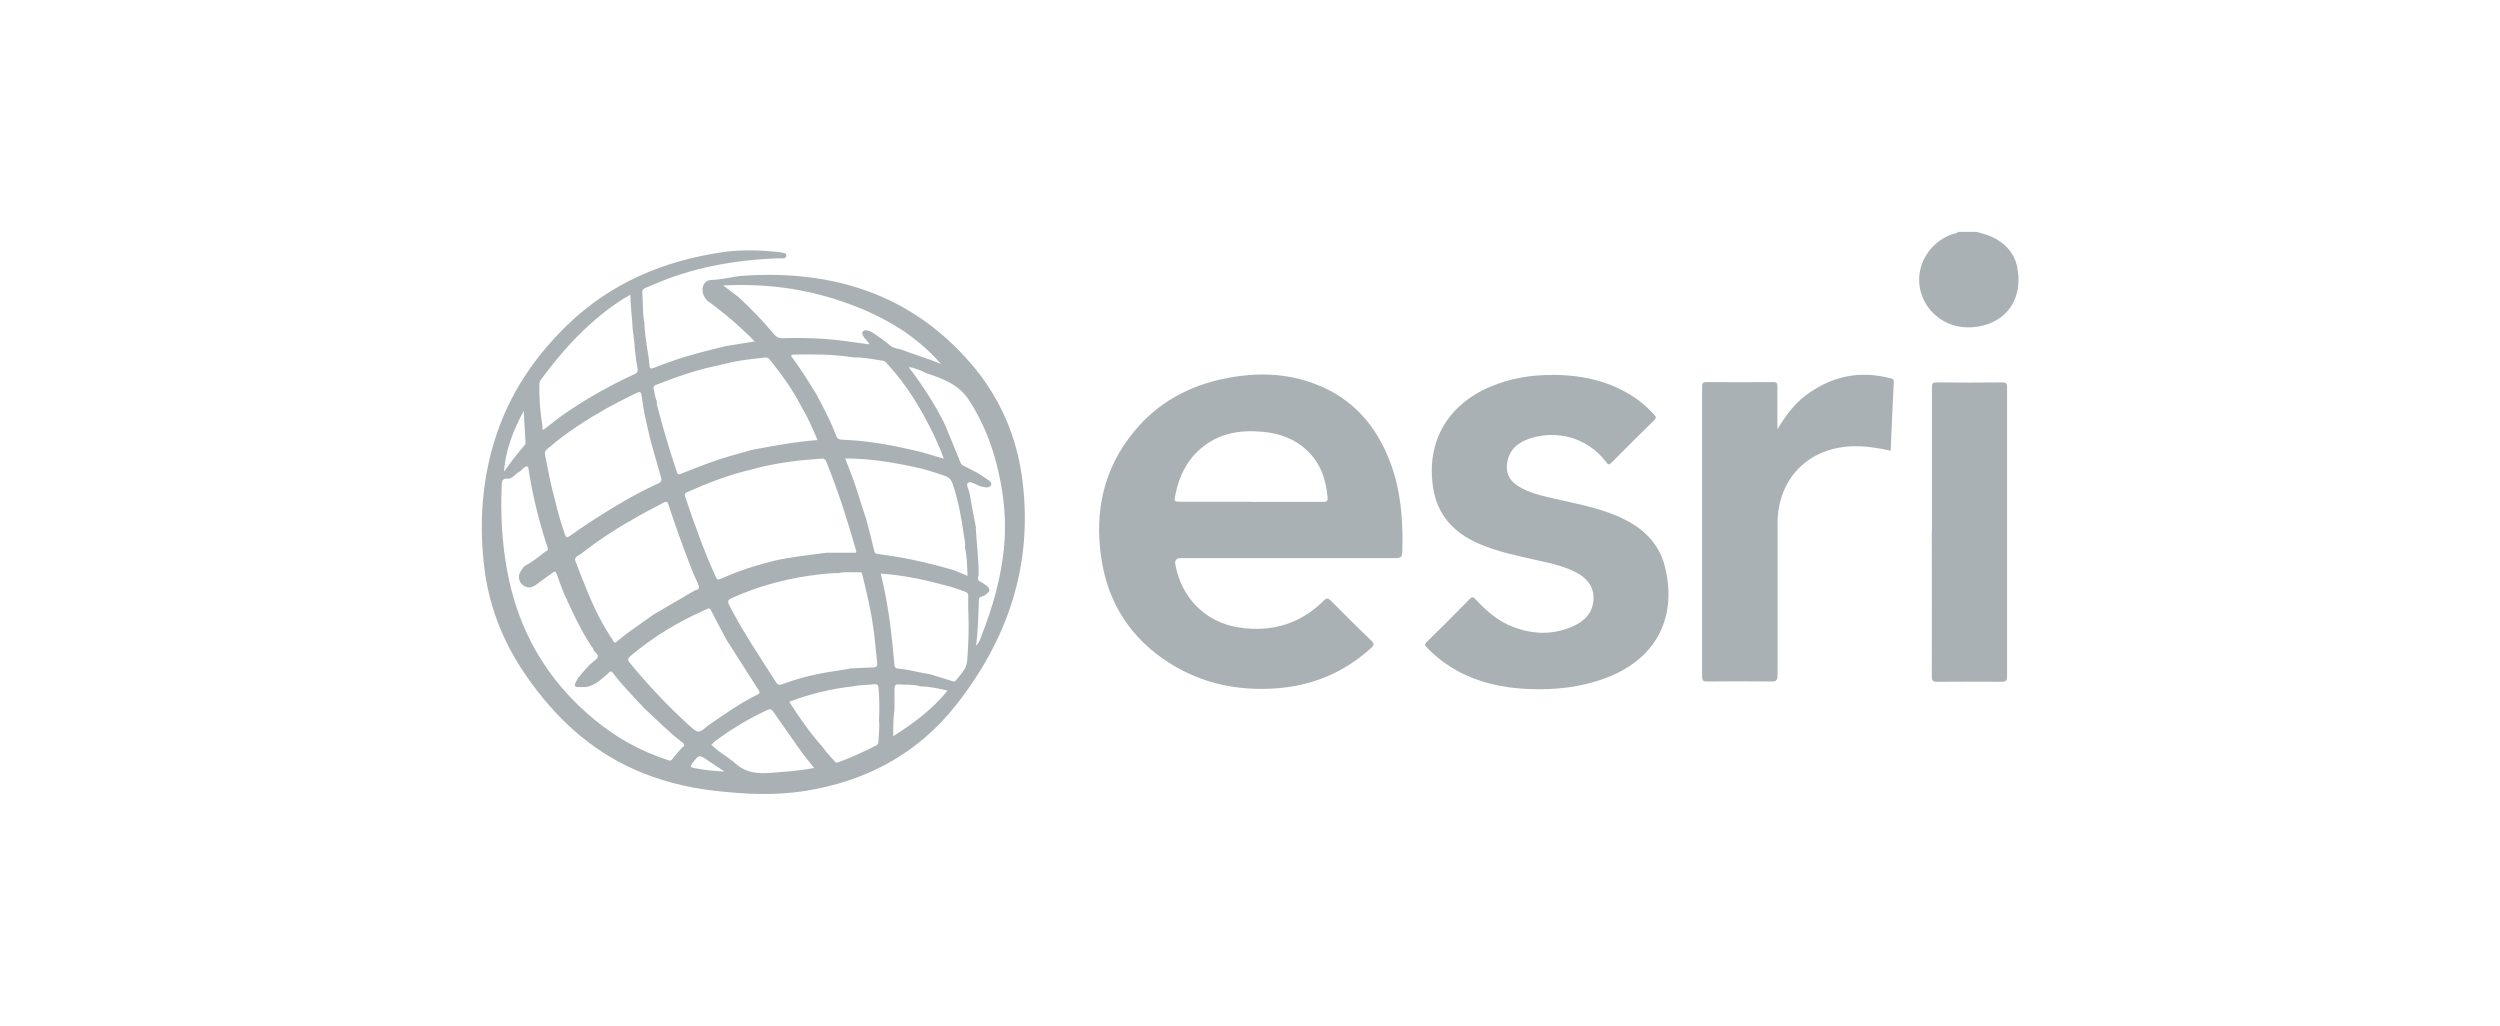
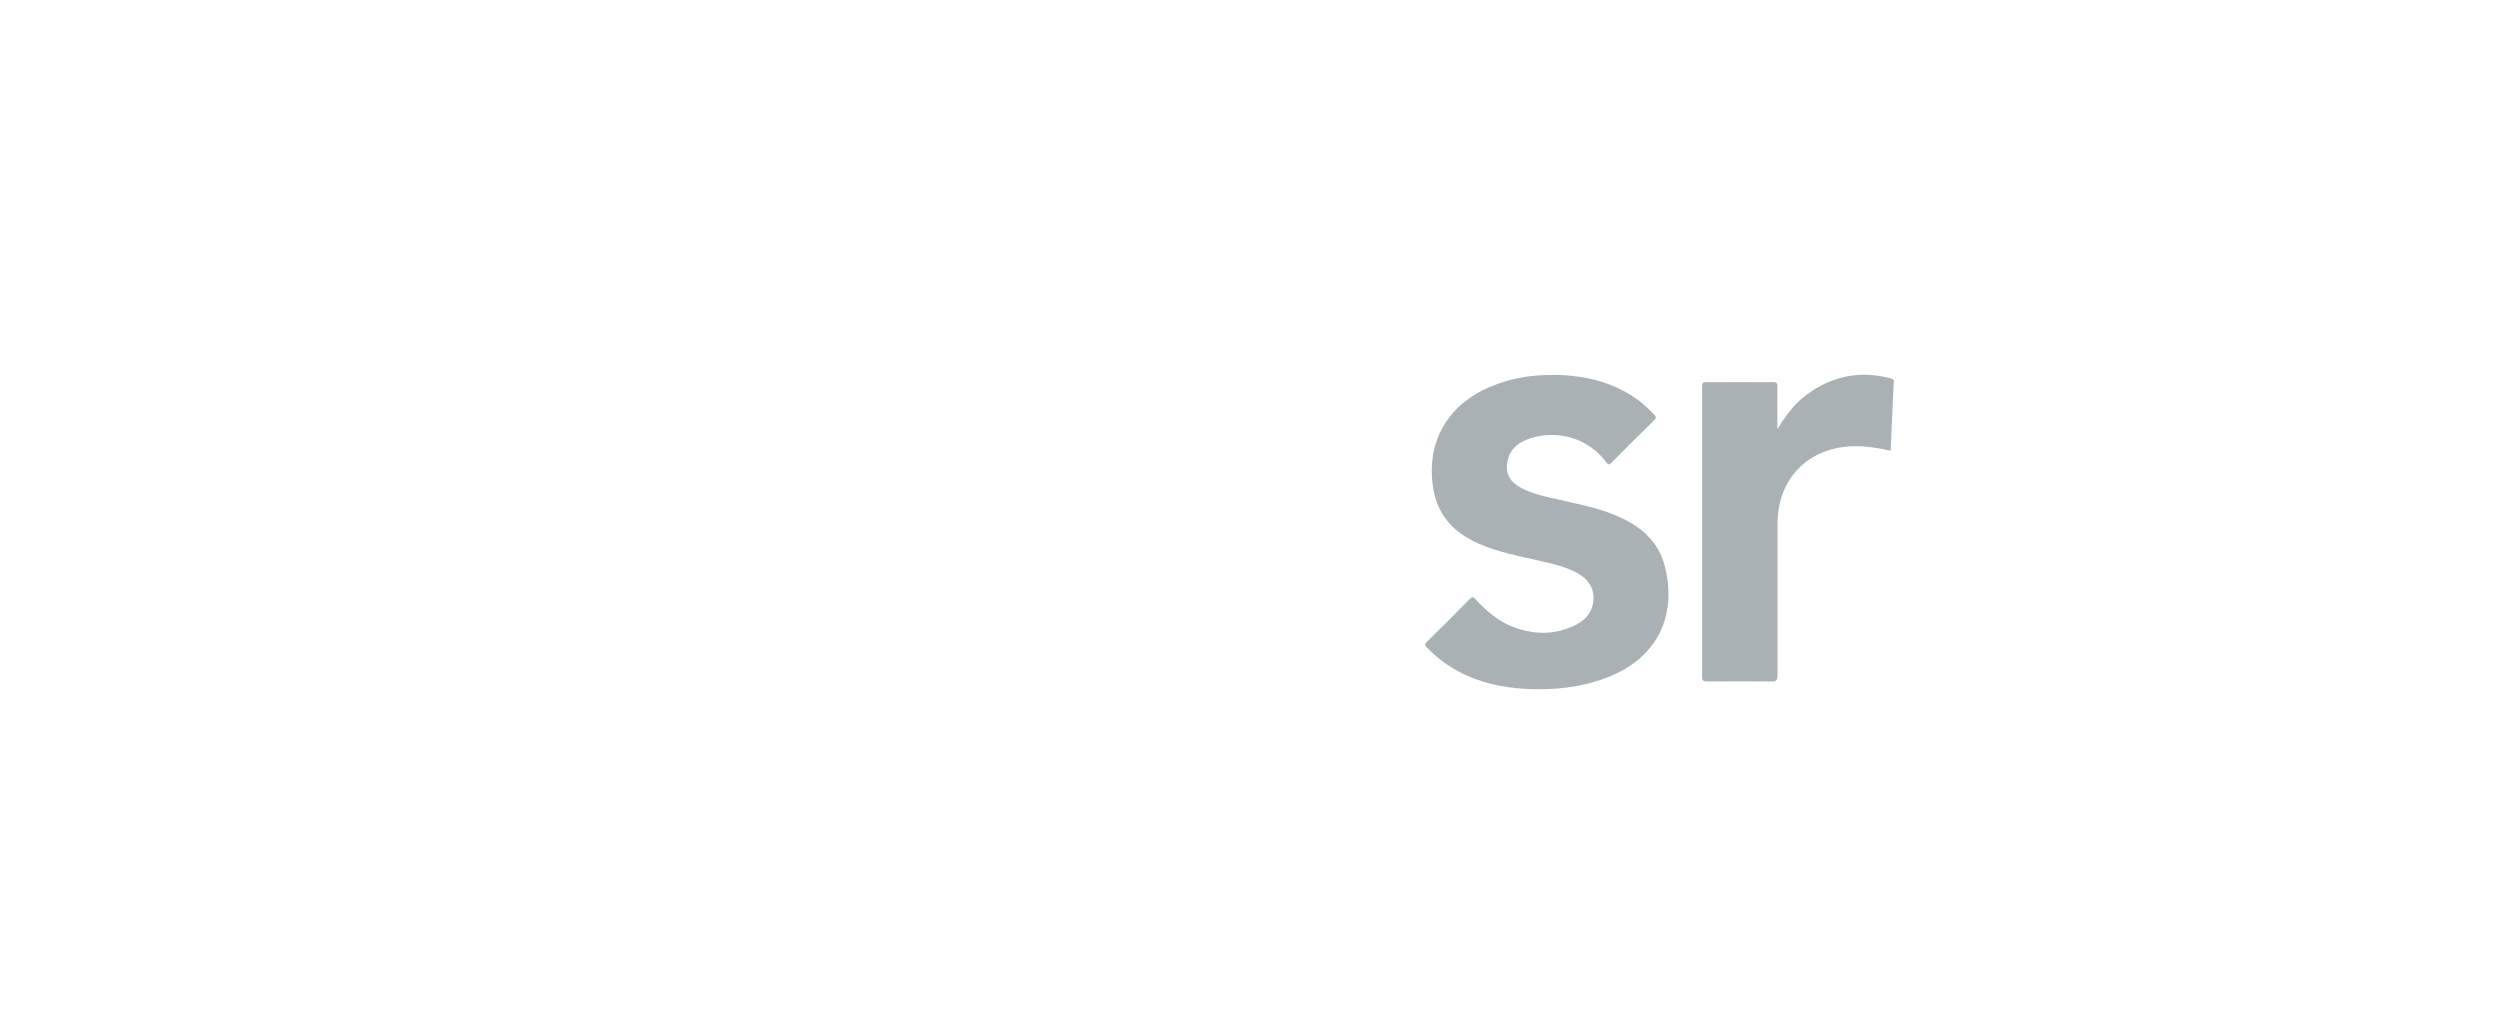
<svg xmlns="http://www.w3.org/2000/svg" id="Layer_1" data-name="Layer 1" viewBox="0 0 161.74 66.37">
-   <path d="m127.88,15c.24.07.48.13.71.21,1.01.38,1.74,1.08,1.93,2.14.43,2.46-1.24,3.86-3.25,3.83-1.75-.03-3.13-1.43-3.11-3.13.02-1.3.92-2.5,2.19-2.91.11-.04.25-.02.33-.14.4,0,.8,0,1.19,0Z" fill="#a9b1b5" stroke-width="0" />
-   <path d="m83.34,36.11c-2.32,0-4.63,0-6.95,0q-.43,0-.35.42c.4,2.16,1.95,3.72,4.08,4.06,2.11.33,3.98-.2,5.52-1.73.19-.19.28-.17.46,0,.86.87,1.73,1.74,2.62,2.59.21.2.18.3-.02.48-1.77,1.6-3.85,2.46-6.23,2.61-2.45.16-4.74-.33-6.82-1.65-2.47-1.57-3.95-3.83-4.39-6.72-.47-3.03.12-5.83,2.1-8.24,1.54-1.88,3.56-2.98,5.93-3.45,1.94-.39,3.88-.36,5.76.35,2.44.91,4,2.7,4.9,5.1.66,1.77.82,3.6.78,5.47-.01.71,0,.71-.73.71h-6.67Zm-2.41-3.64c1.56,0,3.11,0,4.67,0,.22,0,.31-.04.29-.28-.1-1.18-.46-2.23-1.34-3.06-.79-.74-1.76-1.09-2.82-1.19-1.49-.15-2.89.08-4.07,1.1-.91.79-1.39,1.82-1.62,2.98-.09.44-.08.44.39.44,1.5,0,3,0,4.49,0Z" fill="#a9b1b5" stroke-width="0" />
  <path d="m100.42,24.25c1.99.01,3.87.42,5.52,1.6.4.29.75.63,1.09.99.11.12.14.2,0,.34-.94.91-1.87,1.84-2.79,2.77-.18.18-.23.07-.33-.06-1.27-1.66-3.24-2.04-4.85-1.55-.74.23-1.35.64-1.53,1.48-.15.7.07,1.23.67,1.62.72.46,1.55.63,2.36.82,1.31.31,2.65.54,3.91,1.06,1.57.64,2.81,1.62,3.24,3.33.77,3.02-.33,5.88-3.76,7.19-1.67.64-3.42.82-5.2.73-1.56-.08-3.05-.4-4.43-1.15-.74-.4-1.41-.91-2-1.52-.14-.14-.18-.21-.01-.37.94-.92,1.86-1.84,2.78-2.78.17-.17.24-.12.37.02.7.75,1.46,1.42,2.43,1.79,1.28.49,2.57.53,3.85-.03.75-.33,1.29-.85,1.35-1.72.05-.78-.34-1.33-1-1.71-.8-.45-1.69-.64-2.58-.84-1.31-.3-2.64-.55-3.89-1.11-1.58-.7-2.63-1.84-2.9-3.58-.46-2.94.89-5.34,3.65-6.53,1.3-.56,2.65-.79,4.06-.78Z" fill="#a9b1b5" stroke-width="0" />
  <path d="m115.01,27.74c.51-.84,1.07-1.61,1.85-2.19,1.64-1.21,3.44-1.6,5.42-1.08.11.03.25.03.24.23-.07,1.48-.14,2.96-.2,4.46-.8-.18-1.58-.3-2.38-.29-2.92.05-4.94,2.08-4.94,5,0,3.27,0,6.54,0,9.81,0,.35-.1.42-.43.41-1.37-.02-2.74-.01-4.11,0-.24,0-.34-.03-.34-.32,0-6.25,0-12.5,0-18.75,0-.21.03-.3.28-.3,1.44.01,2.88.01,4.32,0,.22,0,.27.07.27.28-.01.91,0,1.82,0,2.73Z" fill="#a9b1b5" stroke-width="0" />
-   <path d="m124.99,34.39c0-3.11,0-6.21,0-9.32,0-.25.04-.34.32-.33,1.4.02,2.81.01,4.21,0,.25,0,.34.04.33.32,0,6.24,0,12.47,0,18.71,0,.29-.1.34-.36.34-1.38-.01-2.76-.01-4.14,0-.29,0-.37-.06-.37-.36.01-3.12,0-6.24,0-9.36Z" fill="#a9b1b5" stroke-width="0" />
-   <path d="m45.71,19.4c-.16-.18-.25-.39-.26-.63-.01-.37.21-.65.58-.66.69-.01,1.35-.22,2.04-.27,5.79-.39,10.86,1.18,14.73,5.66,1.87,2.16,3,4.74,3.35,7.6.68,5.44-.93,10.22-4.27,14.48-2.51,3.2-5.87,4.98-9.85,5.6-1.93.3-3.87.2-5.8-.02-1.82-.21-3.57-.65-5.24-1.4-2.93-1.32-5.16-3.45-6.96-6.06-1.54-2.22-2.47-4.66-2.74-7.34-.31-2.99-.03-5.94,1.01-8.75.93-2.52,2.46-4.7,4.4-6.58,2.82-2.73,6.25-4.17,10.09-4.72,1.2-.17,2.4-.13,3.61,0,.03,0,.07,0,.1.02.14.05.39-.01.37.22-.02.22-.25.16-.4.16-2.88.09-5.68.58-8.33,1.76-.69.3-.59.11-.56.96.02.48,0,.96.11,1.43,0,.5.09,1,.15,1.49.06.41.15.83.17,1.25.02.31.14.26.34.18.37-.15.74-.28,1.11-.41,1.14-.41,2.32-.69,3.5-.98.61-.1,1.21-.2,1.87-.3-.98-1-2.01-1.87-3.1-2.66Zm17.42,14.75c.05,1.02.2,2.04.18,3.07-.1.22-.03.36.19.46.13.05.23.15.35.23.21.16.2.32.01.49-.1.1-.23.17-.36.2-.12.03-.16.07-.17.21-.03.97-.05,1.94-.18,2.96.24-.22.28-.46.36-.68.71-1.78,1.22-3.61,1.43-5.51.19-1.74.03-3.47-.37-5.17-.38-1.61-.96-3.11-1.87-4.51-.68-1.05-1.73-1.41-2.81-1.77-.33-.18-.67-.3-1.03-.38-.02-.01-.04-.02-.06-.03.01.02.02.04.04.05,0,.12.1.18.16.26.81,1.09,1.54,2.23,2.14,3.45.33.81.66,1.61.99,2.42.04.09.07.16.17.21.31.16.62.32.93.48.25.16.5.32.74.49.1.07.21.17.14.31-.06.13-.19.15-.33.14-.11-.01-.22-.04-.34-.06-.03-.02-.06-.04-.09-.05-.25-.06-.54-.32-.73-.18-.15.12.07.44.11.68.12.74.27,1.48.41,2.21Zm-24.71,7.99h0c0-.18-.14-.29-.22-.42-.69-1.08-1.22-2.24-1.75-3.41-.15-.39-.3-.78-.43-1.17-.07-.21-.16-.17-.29-.07-.33.24-.66.47-.99.72-.16.13-.33.21-.54.22-.41-.06-.67-.39-.62-.76.03-.24.19-.41.32-.6.49-.27.94-.6,1.37-.96.25-.06.17-.23.12-.38-.55-1.67-.96-3.38-1.22-5.12-.29-.06-.38.24-.58.34-.26.13-.44.46-.73.44-.41-.03-.39.2-.4.46-.08,1.8.01,3.59.33,5.37.7,3.97,2.59,7.24,5.72,9.8,1.39,1.14,2.94,2,4.66,2.56.12.04.22.11.33-.05.19-.26.42-.5.63-.75.16-.09.19-.18.03-.31-.89-.69-1.68-1.49-2.5-2.25-.68-.75-1.41-1.46-2.02-2.28-.14-.18-.22-.02-.3.05-.43.37-.84.78-1.43.88-.06,0-.11,0-.17,0-.66.02-.66,0-.36-.56.34-.41.67-.84,1.1-1.16.27-.2.26-.34.03-.53-.01-.04-.02-.08-.08-.06Zm18.45,4.48c.03-.7.03-1.4-.03-2.09-.02-.21-.08-.29-.3-.26-.44.06-.89.03-1.32.13-1.42.15-2.8.49-4.16,1,.67,1.05,1.36,2.04,2.17,2.94.22.34.52.62.78.93.09.11.18.06.27.03.81-.3,1.6-.66,2.38-1.06.1-.05.17-.1.17-.23.01-.46.09-.93.04-1.39Zm2.64-2.23c-.45-.12-.92-.08-1.38-.11-.18-.02-.26.07-.26.27.01.44,0,.88,0,1.32-.08.57-.08,1.14-.08,1.76,1.33-.85,2.53-1.73,3.51-2.95-.61-.14-1.2-.28-1.8-.27Zm3.13-4.83c0-.34,0-.68,0-1.01,0-.15-.06-.22-.2-.27-.42-.15-.83-.31-1.26-.4-1.37-.38-2.76-.67-4.2-.77.07.29.13.55.19.81.35,1.66.55,3.35.69,5.04.01.15.03.27.22.29.72.07,1.42.27,2.13.38.47.15.95.29,1.42.44.07.02.14.04.19-.02.3-.39.7-.74.75-1.27.09-1.07.12-2.14.08-3.22Zm-10.81-13.28c-.56-1.1-1.28-2.08-2.05-3.04-.08-.09-.16-.12-.27-.11-.92.1-1.83.19-2.72.44-.06,0-.12-.02-.16.04-1.45.27-2.82.76-4.19,1.29-.13.05-.19.13-.15.26.08.25.07.53.2.77,0,.07,0,.14,0,.21.38,1.48.81,2.94,1.3,4.39.07.22.16.16.3.11.6-.24,1.2-.48,1.81-.7.91-.34,1.85-.58,2.78-.84,1.38-.26,2.77-.52,4.21-.63-.32-.77-.64-1.5-1.06-2.19Zm-14.09,11.32c.11.27.21.54.32.81.43,1.03.93,2.03,1.56,2.96.06.1.11.3.3.13.74-.64,1.57-1.16,2.36-1.74.89-.52,1.78-1.04,2.67-1.56.31-.04.32-.2.2-.45-.18-.38-.34-.76-.49-1.15-.51-1.31-.98-2.63-1.42-3.97-.06-.17-.12-.21-.29-.12-.53.29-1.07.55-1.59.85-1.27.71-2.5,1.48-3.65,2.38-.12.09-.24.18-.37.25-.13.08-.16.17-.11.32.17.43.34.86.5,1.29Zm9.26,11.35c.18.14.38.26.55.42.62.57,1.34.7,2.16.64.98-.07,1.96-.14,2.96-.32-.28-.35-.53-.67-.78-.99-.62-.89-1.25-1.77-1.87-2.67-.13-.18-.22-.17-.39-.09-1.05.49-2.05,1.07-2.99,1.74-.21.15-.44.29-.62.51.32.28.63.54.98.75Zm-5.94-26.57c-.04-.38-.08-.76-.13-1.13-.03-.72-.15-1.43-.14-2.18-.16.09-.28.15-.4.22-2.18,1.38-3.89,3.23-5.4,5.28-.05.06-.08.15-.09.22-.03.95.05,1.89.2,2.82.02.09-.08.3.16.12.41-.32.82-.65,1.25-.95,1.42-.98,2.92-1.83,4.49-2.55.21-.09.3-.18.24-.44-.1-.46-.13-.94-.19-1.42Zm6.63-3.24c.86.78,1.66,1.61,2.4,2.5.15.17.3.25.53.24,1.37-.04,2.73,0,4.09.19.5.07,1.01.14,1.53.21-.07-.21-.26-.32-.36-.48-.07-.11-.14-.23-.05-.35.08-.11.21-.09.32-.06.1.02.2.06.29.12.35.24.7.46,1.02.74.23.21.48.31.78.34.87.34,1.78.59,2.64.96-1.73-1.99-3.95-3.21-6.41-4.05-2.46-.84-5-1.17-7.68-1.03.35.26.62.47.9.68Zm-5.98,7.7c-.07-.41-.15-.82-.2-1.24-.03-.28-.13-.27-.34-.17-.65.31-1.3.64-1.93.99-1.32.75-2.6,1.57-3.75,2.56-.13.11-.28.2-.23.43.2.99.37,1.99.65,2.96.17.75.39,1.48.64,2.21.07.2.13.23.31.1.43-.31.87-.61,1.31-.9,1.43-.92,2.88-1.81,4.43-2.51.23-.11.2-.23.16-.41-.21-.75-.44-1.5-.64-2.25-.15-.59-.28-1.18-.41-1.77Zm8.57,9.39c.39-.07.77-.14,1.16-.2.67-.1,1.35-.18,2.02-.27h1.92c0-.06.02-.08.02-.1-.56-1.97-1.18-3.92-1.95-5.81-.07-.16-.16-.19-.32-.18-.46.05-.93.07-1.39.12-1.03.12-2.05.28-3.05.57-1.47.33-2.86.87-4.23,1.48-.19.08-.17.19-.12.33.59,1.75,1.21,3.48,1.97,5.16.07.16.14.2.31.12,1.18-.53,2.41-.92,3.67-1.22Zm-4.4,10.66c1.03-.7,2.04-1.43,3.16-1.97.12-.06.13-.12.06-.24-.7-1.09-1.4-2.19-2.1-3.29-.34-.64-.68-1.27-1.01-1.92-.1-.19-.2-.08-.31-.04-1.76.77-3.4,1.76-4.88,3-.2.17-.21.26-.05.46,1.17,1.42,2.42,2.75,3.78,3.99.66.6.65.6,1.35,0Zm16.55-11.49c.04-.26-.03-.51-.07-.76-.15-1.1-.35-2.18-.69-3.23-.09-.28-.21-.52-.53-.62-.7-.24-1.4-.47-2.14-.61-1.41-.3-2.83-.52-4.32-.52.12.3.21.55.31.8.41,1.02.69,2.09,1.05,3.12.18.7.36,1.39.53,2.09.03.13.1.15.22.17.38.05.76.11,1.14.17,1.28.2,2.52.52,3.76.87.29.12.58.24.91.38-.04-.65-.03-1.25-.17-1.84Zm-9.59-9.85c.46.86.91,1.73,1.26,2.64.07.19.19.25.39.26,1.57.05,3.11.33,4.63.68.63.14,1.25.34,1.94.55-.18-.52-.38-.96-.58-1.4-.81-1.71-1.77-3.32-3.05-4.71-.08-.09-.15-.21-.3-.23-.65-.1-1.29-.23-1.94-.22-1.27-.2-2.55-.21-3.84-.18-.27,0-.13.15-.06.24.56.76,1.06,1.57,1.55,2.37Zm2.1,17.7c.51-.02,1.03-.06,1.54-.07.24,0,.3-.1.27-.31-.08-.68-.13-1.37-.22-2.05-.16-1.21-.43-2.41-.73-3.59-.02-.09-.02-.22-.18-.21-.46.03-.93-.05-1.39.06-.37,0-.74.03-1.12.07-1.99.22-3.91.71-5.74,1.53-.28.13-.32.22-.18.5.89,1.73,1.99,3.34,3.03,4.98.1.16.2.17.37.11.79-.29,1.59-.52,2.41-.68.64-.13,1.28-.21,1.93-.32Zm-22.33-12.73c.4-.58.83-1.13,1.28-1.66.05-.06.11-.12.11-.21-.04-.69-.08-1.37-.12-2.06-.67,1.25-1.18,2.52-1.27,3.93Zm14.28,19.41c-.41-.28-.74-.49-1.06-.71-.62-.42-.6-.41-1.05.18-.17.23-.04.26.13.29.62.13,1.24.18,1.98.23Z" fill="#a9b1b5" stroke-width="0" />
</svg>